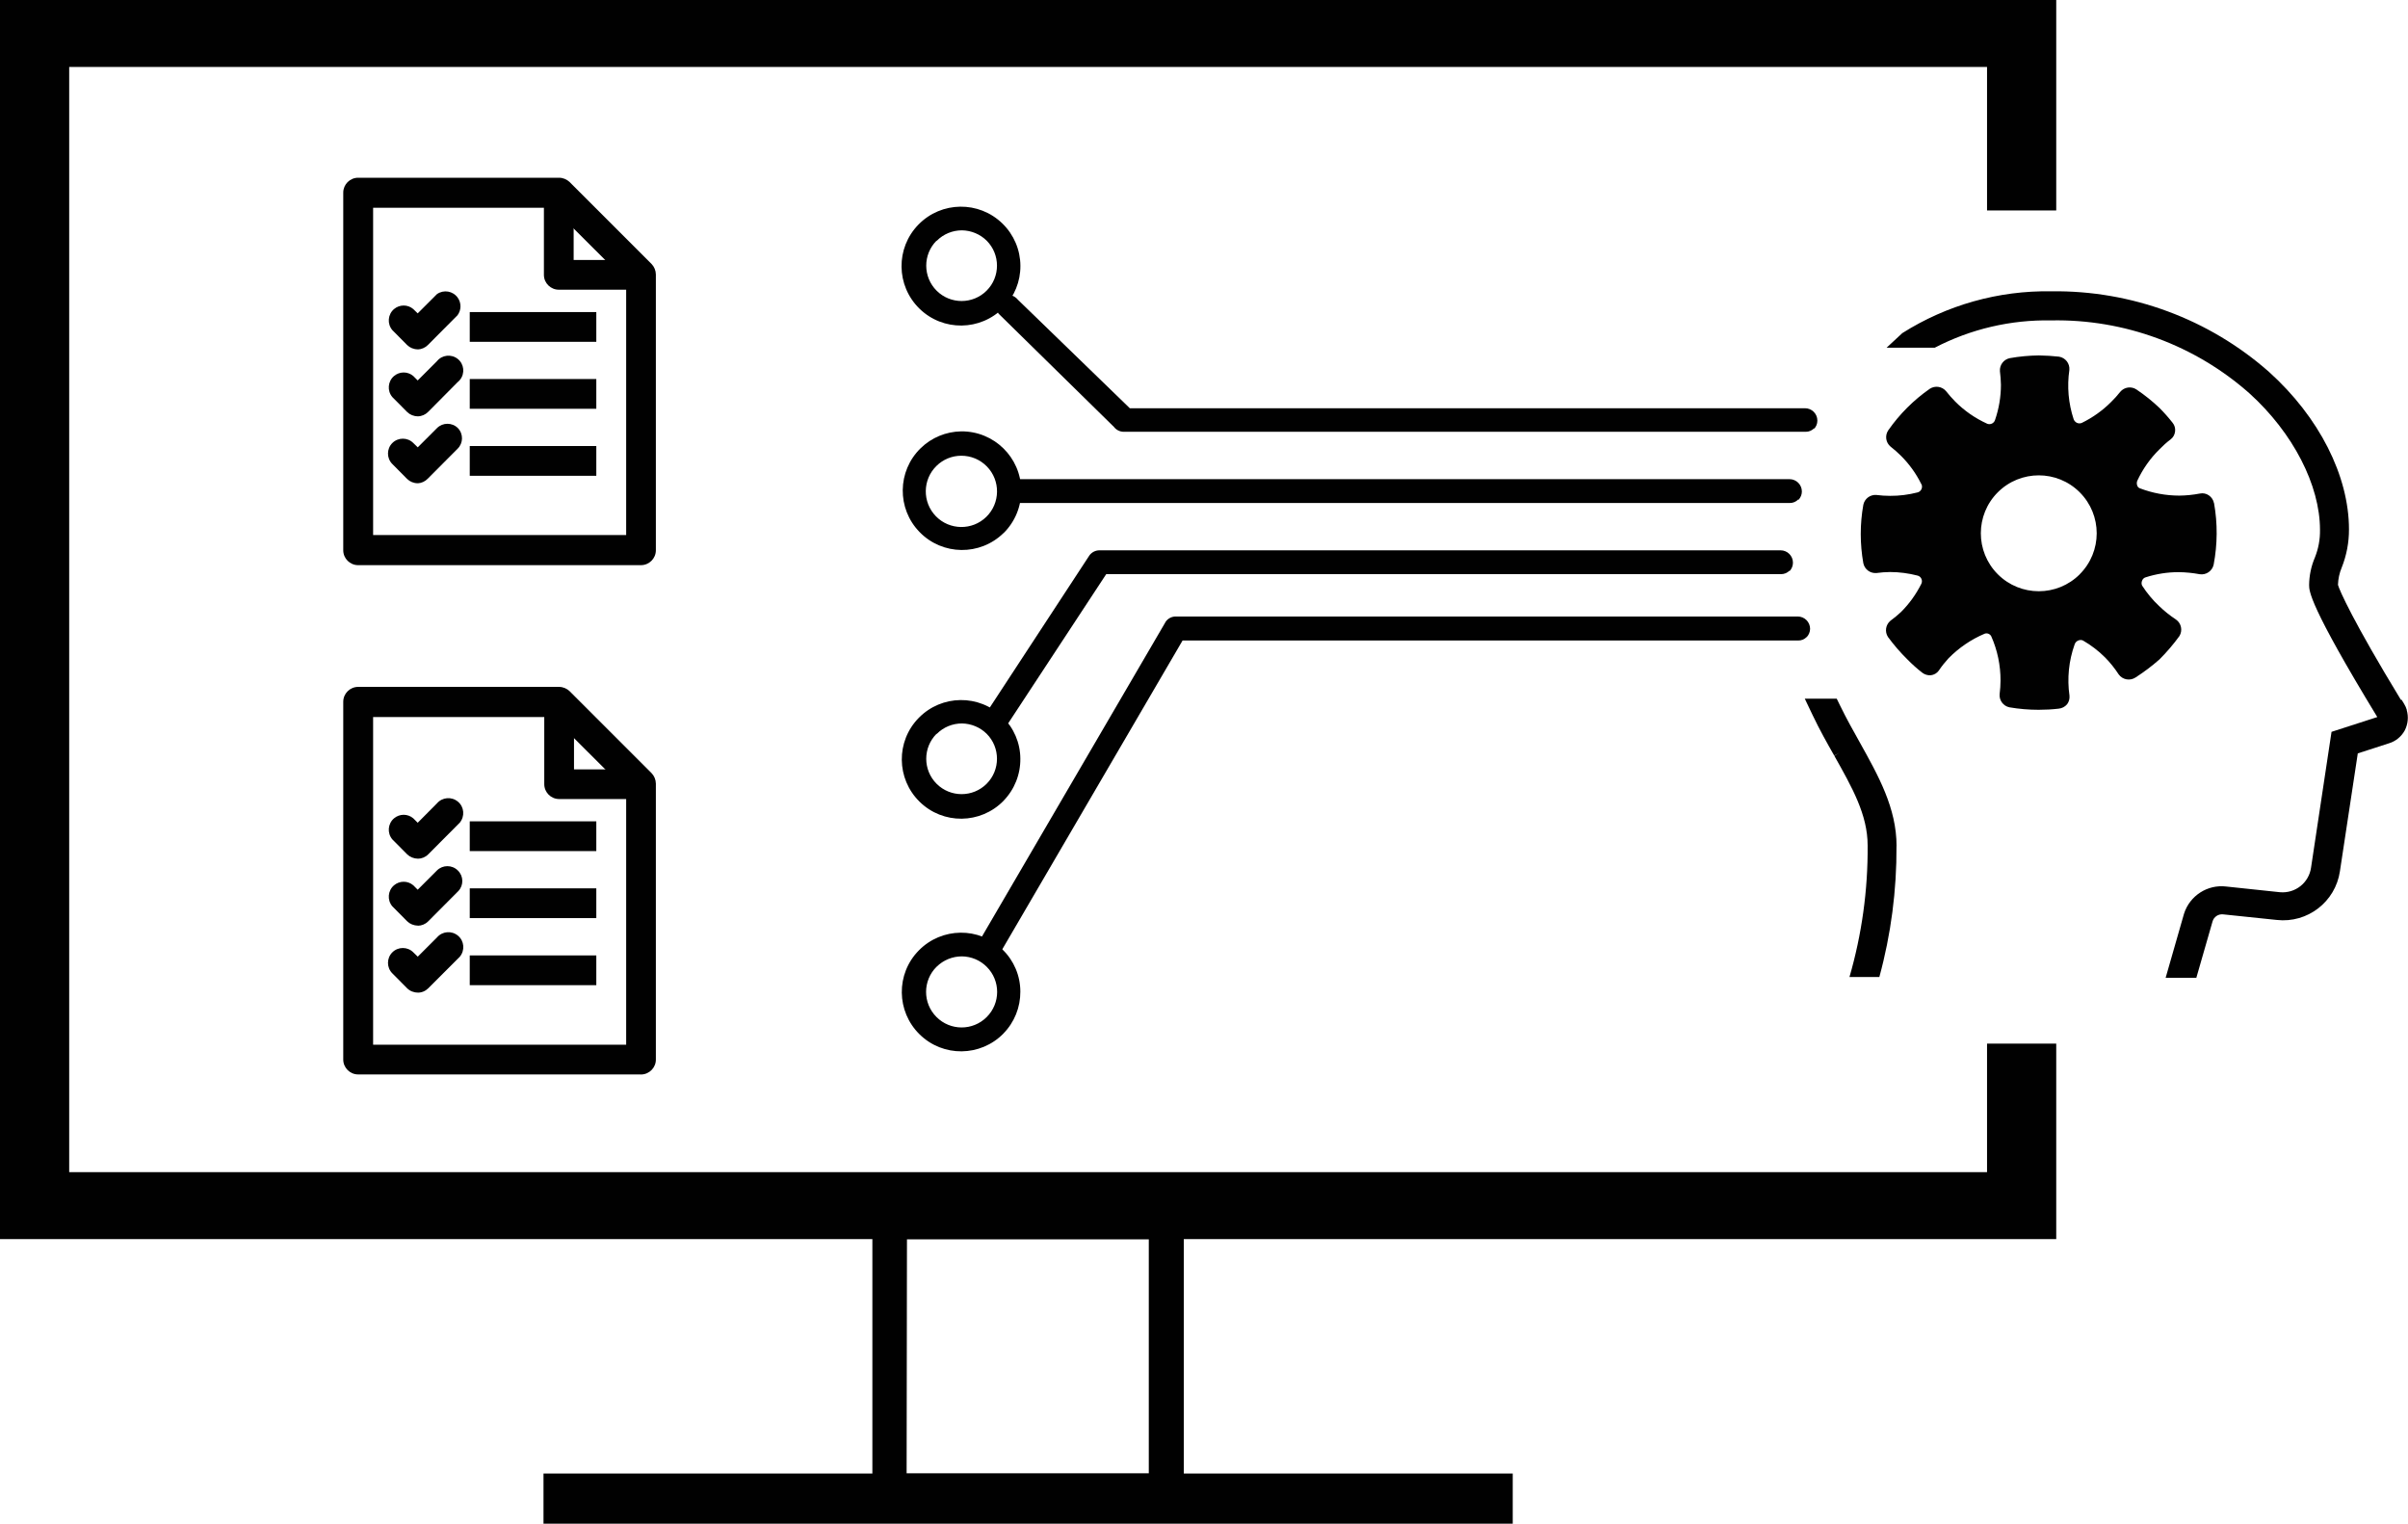
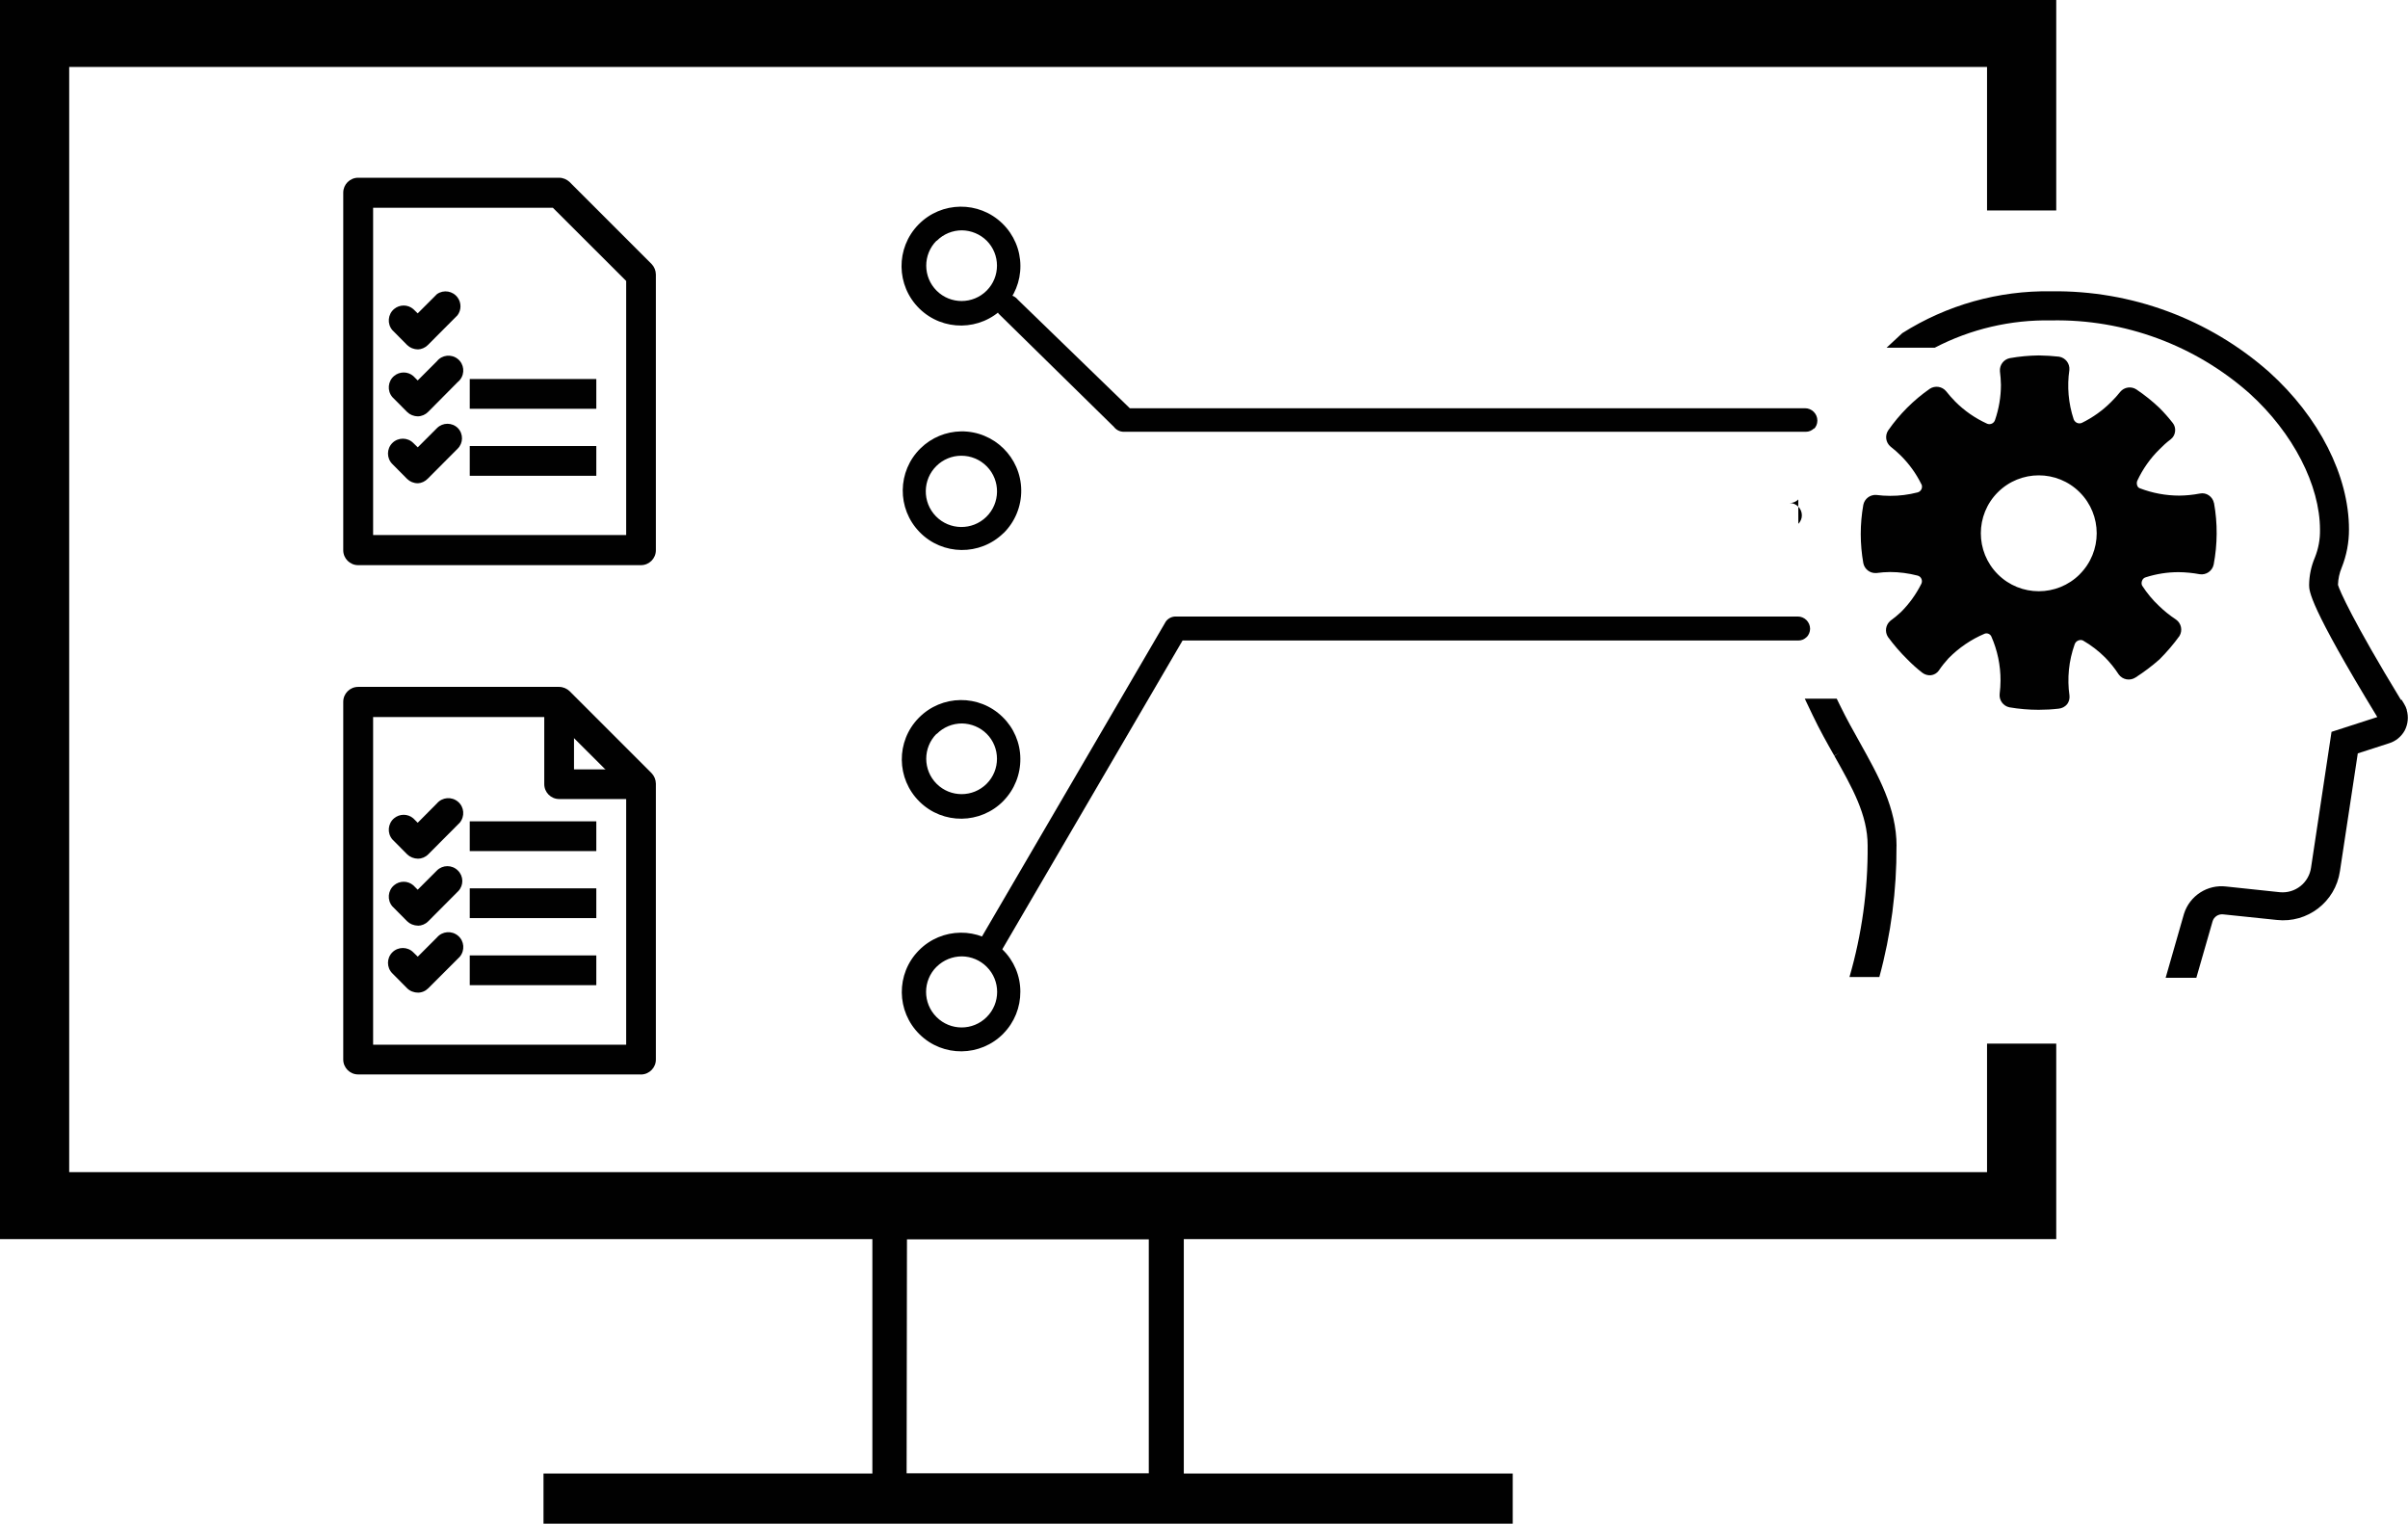
<svg xmlns="http://www.w3.org/2000/svg" id="Layer_1" viewBox="0 0 407.17 257.6">
  <defs>
    <style>.cls-1{fill:none;}.cls-2{fill:#010101;}</style>
  </defs>
  <path class="cls-2" d="M70.63,167.81c-.67,0-1.32-.26-1.79-.73l-2.5-2.52c-.98-.98-.98-2.57,0-3.55,.98-.98,2.57-.98,3.55,0l.75,.73,3.25-3.25c.9-1.06,2.49-1.19,3.56-.29s1.19,2.49,.29,3.56c-.09,.11-.19,.21-.3,.3l-5.03,5.03c-.47,.47-1.11,.74-1.77,.73Z" />
  <path class="cls-2" d="M169.68,90.13c-3.96,3.87-10.31,3.8-14.18-.17-3.87-3.96-3.8-10.31,.17-14.18,1.83-1.79,4.28-2.81,6.85-2.85h0c5.55-.06,10.1,4.39,10.16,9.94,.03,2.73-1.05,5.35-2.99,7.27Zm-11.32-11.37c-2.38,2.32-2.43,6.14-.11,8.52,2.32,2.38,6.14,2.43,8.52,.11,2.38-2.32,2.43-6.14,.11-8.52-1.14-1.17-2.71-1.83-4.35-1.82h0c-1.56,0-3.06,.62-4.17,1.71Z" />
  <path class="cls-2" d="M169.68,52.01c-3.88,3.97-10.24,4.05-14.21,.17-3.97-3.88-4.05-10.24-.17-14.21,3.88-3.97,10.24-4.05,14.21-.17,1.93,1.88,3.02,4.45,3.03,7.14,.02,2.64-1.01,5.18-2.86,7.07Zm-11.32-11.32c-2.33,2.34-2.32,6.13,.02,8.46s6.13,2.32,8.46-.02c2.32-2.33,2.32-6.11,0-8.44-1.11-1.1-2.61-1.72-4.17-1.75-1.61,0-3.15,.63-4.27,1.77l-.04-.02Z" />
-   <path class="cls-2" d="M304.07,84.44c-.38,.39-.9,.61-1.44,.6H171.42c-1.11-.3-1.77-1.45-1.47-2.56,.19-.71,.75-1.27,1.47-1.47h131.17c1.15,0,2.09,.93,2.09,2.09,0,.53-.22,1.04-.58,1.42l-.02-.08Z" />
+   <path class="cls-2" d="M304.07,84.44c-.38,.39-.9,.61-1.44,.6H171.42h131.17c1.15,0,2.09,.93,2.09,2.09,0,.53-.22,1.04-.58,1.42l-.02-.08Z" />
  <path class="cls-2" d="M306.76,72.4c-.38,.39-.9,.61-1.44,.6h-115.34c-.64-.01-1.24-.32-1.63-.83l-19.5-19.14c-.62-.91-.43-2.14,.44-2.82,.91-.61,2.14-.41,2.82,.46l18.93,18.35h114.17c1.15,0,2.09,.93,2.09,2.09,0,.54-.21,1.06-.6,1.44l.06-.15Z" />
  <path class="cls-2" d="M169.68,135.4c-3.88,3.96-10.23,4.03-14.18,.15-3.96-3.88-4.03-10.23-.15-14.18,3.88-3.96,10.23-4.03,14.18-.15h0c1.9,1.84,2.98,4.37,3,7.01,.04,2.68-.99,5.26-2.86,7.17Zm-11.32-11.34c-2.33,2.34-2.32,6.13,.02,8.46,2.34,2.33,6.13,2.32,8.46-.02,2.32-2.33,2.32-6.11,0-8.44-1.11-1.1-2.61-1.72-4.17-1.75-1.61,0-3.15,.63-4.27,1.77l-.04-.02Z" />
-   <path class="cls-2" d="M302.58,96.49c-.38,.37-.89,.58-1.42,.58h-114.11l-16.68,25.38c-.42,1.07-1.63,1.6-2.71,1.17-1.07-.42-1.6-1.63-1.17-2.71,.12-.3,.3-.57,.54-.78l17.18-26.23c.39-.53,.99-.84,1.65-.86h115.22c1.15,0,2.09,.93,2.09,2.09,0,.54-.21,1.05-.58,1.44v-.08Z" />
  <path class="cls-2" d="M169.68,174.73c-3.88,3.96-10.23,4.03-14.18,.15-3.96-3.88-4.03-10.23-.15-14.18,3.88-3.96,10.23-4.03,14.18-.15h0c1.92,1.86,3,4.42,3,7.09,.02,2.65-1,5.2-2.86,7.09Zm-11.32-11.28c-2.35,2.34-2.36,6.14-.01,8.49,2.34,2.35,6.14,2.36,8.49,.01,2.35-2.34,2.36-6.14,.01-8.49-1.11-1.12-2.62-1.75-4.2-1.77-1.6,0-3.14,.63-4.27,1.75h-.02Z" />
  <path class="cls-2" d="M305.5,107.69c-.38,.39-.9,.61-1.44,.6h-104.1l-30.99,53.07c-.66,.9-1.91,1.12-2.84,.5h0c-.88-.65-1.11-1.87-.52-2.79h0l31.53-54.01c.39-.52,1-.83,1.65-.83h105.19c1.15,0,2.09,.93,2.09,2.09h0c-.01,.51-.21,1-.56,1.38Z" />
  <polygon class="cls-2" points="347.69 0 0 0 0 209.49 347.69 209.49 347.69 176.44 335.99 176.44 335.99 198.17 11.7 198.17 11.7 11.32 335.99 11.32 335.99 35.58 347.69 35.58 347.69 0" />
  <path class="cls-2" d="M200.17,254.79h-52.66v-50.97h52.66v50.97Zm-46.88-5.67h40.96v-39.62h-40.89l-.06,39.62Z" />
  <rect class="cls-2" x="91.9" y="249.12" width="163.89" height="8.49" />
  <path class="cls-2" d="M320.69,143.06c0-6.46-3.07-11.89-6.26-17.62-.98-1.75-2.21-3.92-3.34-6.26l-.52-1.06h-5.4l1.33,2.79c1.19,2.5,2.46,4.75,3.65,6.84l.88-.5h0l-.86,.54c3.02,5.36,5.63,9.97,5.63,15.14,.06,7.53-.98,15.02-3.07,22.25h5.05c1.97-7.21,2.94-14.65,2.9-22.13Z" />
  <path class="cls-2" d="M406.98,120.05c-.11-.37-.26-.72-.46-1.04l-.42-.69h-.13c-8.09-13.28-10.43-18.6-10.64-19.44,.03-1,.24-1.99,.63-2.92,.82-2.06,1.24-4.25,1.23-6.46,0-9.05-5.05-19-13.53-26.63-10.15-8.95-23.27-13.8-36.81-13.62-8.91-.15-17.66,2.31-25.19,7.07l-2.65,2.46h8.15c6.07-3.16,12.84-4.74,19.69-4.61,12.33-.24,24.3,4.17,33.53,12.35,7.36,6.67,11.91,15.52,11.91,23.06,.03,1.6-.27,3.19-.86,4.67-.63,1.47-.96,3.05-.98,4.65,0,1.02,0,3.4,11.53,22.33l-7.74,2.5-3.46,22.94c-.36,2.58-2.68,4.42-5.28,4.17l-9.07-.96c-3.17-.38-6.16,1.55-7.13,4.59l-3.11,10.84h5.19l2.73-9.49c.21-.81,1-1.34,1.84-1.23l9.03,.94c5.2,.58,9.92-3.06,10.68-8.24l3.02-19.92,5.23-1.69c1.16-.34,2.13-1.13,2.71-2.19,.55-1.07,.67-2.31,.33-3.46Zm-4.57,1h0Z" />
  <path class="cls-2" d="M108.38,95.55H60.56c-1.39,0-2.52-1.13-2.52-2.52V32.55c.01-1.39,1.14-2.5,2.52-2.5h33.97c.67,0,1.31,.27,1.79,.73l13.85,13.85c.46,.47,.72,1.11,.73,1.77v46.63c0,1.39-1.13,2.52-2.52,2.52Zm-45.29-5.09h42.79V47.5l-12.39-12.37h-30.4v55.32Z" />
-   <path class="cls-2" d="M108.38,48.98h-13.85c-1.39,.02-2.54-1.09-2.56-2.48v-13.89h5.03v11.34h11.32l.06,5.03Z" />
-   <rect class="cls-2" x="79.43" y="52.76" width="21.4" height="5.03" />
  <path class="cls-2" d="M70.63,59.06c-.67,0-1.31-.26-1.79-.73l-2.5-2.52c-.9-1.06-.77-2.66,.29-3.56,.94-.79,2.31-.8,3.25,0l.75,.73,3.25-3.25c1.14-.81,2.71-.54,3.52,.6,.63,.89,.62,2.09-.04,2.97l-5.03,5.05c-.46,.45-1.07,.71-1.71,.73Z" />
  <rect class="cls-2" x="79.43" y="64.08" width="21.4" height="5.03" />
  <path class="cls-2" d="M70.63,70.38c-.67,0-1.31-.26-1.79-.73l-2.5-2.52c-.9-1.06-.77-2.66,.29-3.56,.94-.79,2.31-.8,3.25,0l.75,.75,3.25-3.25c.86-1.08,2.44-1.25,3.52-.39s1.25,2.44,.39,3.52c-.12,.16-.27,.29-.42,.42l-4.96,5c-.47,.48-1.1,.76-1.77,.77Z" />
  <rect class="cls-2" x="79.43" y="75.41" width="21.4" height="5.03" />
  <path class="cls-2" d="M70.63,81.7c-.67,0-1.31-.26-1.79-.73l-2.5-2.52c-.98-.98-.98-2.57,0-3.55,.98-.98,2.57-.98,3.55,0l.75,.73,3.25-3.25c.98-.98,2.56-.98,3.54,0h0c.94,.98,.92,2.54-.06,3.49h0l-5.03,5.05c-.45,.47-1.06,.76-1.71,.79Z" />
  <path class="cls-2" d="M108.38,181.65H60.56c-1.39,0-2.52-1.13-2.52-2.52h0v-60.48c0-1.39,1.13-2.52,2.52-2.52h33.97c.67,0,1.31,.27,1.79,.73l13.85,13.85c.46,.47,.72,1.11,.73,1.77v46.57c.05,1.39-1.05,2.56-2.44,2.61-.03,0-.06,0-.08,0Zm-45.29-5.03h42.79v-43.02l-12.39-12.37h-30.4v55.39Z" />
  <path class="cls-2" d="M108.38,135.09h-13.85c-1.39-.01-2.5-1.14-2.5-2.52v-13.83h5.03v11.34h11.32v5Z" />
  <rect class="cls-2" x="79.43" y="138.86" width="21.4" height="5.03" />
  <path class="cls-2" d="M70.63,145.16c-.67,0-1.31-.26-1.79-.73l-2.5-2.52c-.9-1.06-.77-2.66,.29-3.56,.94-.79,2.31-.8,3.25,0l.75,.75,3.25-3.27c.9-1.06,2.49-1.19,3.56-.29s1.19,2.49,.29,3.56c-.09,.11-.19,.21-.3,.3l-5.03,5.05c-.47,.47-1.11,.73-1.77,.73Z" />
  <rect class="cls-2" x="79.43" y="150.19" width="21.4" height="5.03" />
  <path class="cls-2" d="M70.63,156.48c-.67,0-1.31-.26-1.79-.73l-2.5-2.52c-.9-1.06-.77-2.66,.29-3.56,.94-.79,2.31-.8,3.25,0l.75,.75,3.25-3.25c.98-.98,2.56-.98,3.54,0h0c.98,.95,1.01,2.51,.07,3.49-.02,.02-.04,.04-.07,.07l-5.03,5.05c-.47,.47-1.11,.73-1.77,.73Z" />
  <rect class="cls-2" x="79.43" y="161.53" width="21.4" height="5.03" />
  <path class="cls-1" d="M351.67,97.09c-3.83,3.83-10.04,3.82-13.86,0-3.83-3.83-3.82-10.04,0-13.86,3.83-3.82,10.03-3.82,13.85,0,3.83,3.83,3.83,10.03,0,13.86h0Z" />
  <path class="cls-1" d="M351.67,97.09c-3.83,3.83-10.04,3.82-13.86,0-3.83-3.83-3.82-10.04,0-13.86,3.83-3.82,10.03-3.82,13.85,0,3.83,3.83,3.83,10.03,0,13.86h0Z" />
  <path class="cls-2" d="M374.36,85.06c-.1-.53-.41-1-.86-1.31-.44-.31-.99-.42-1.52-.31-1.15,.22-2.31,.34-3.48,.35-2.27,0-4.53-.42-6.65-1.23-.22-.07-.39-.24-.46-.46-.1-.26-.1-.55,0-.81,.92-1.98,2.19-3.79,3.75-5.32,.59-.61,1.22-1.18,1.9-1.69,.43-.33,.7-.82,.75-1.36,.06-.52-.09-1.04-.42-1.44-.69-.88-1.44-1.73-2.23-2.52-1.2-1.14-2.5-2.18-3.88-3.11-.88-.59-2.07-.42-2.75,.4-.47,.6-.98,1.16-1.52,1.69-1.44,1.45-3.12,2.65-4.96,3.55-.26,.12-.57,.12-.83,0-.26-.12-.46-.34-.56-.6-.89-2.69-1.14-5.54-.73-8.34,.1-1.1-.67-2.08-1.75-2.25-1.13-.13-2.27-.19-3.4-.21-1.65,.02-3.3,.17-4.92,.46-1.04,.21-1.75,1.16-1.67,2.21,.1,.76,.15,1.53,.17,2.29,0,2.03-.34,4.05-1,5.96-.17,.53-.73,.82-1.26,.65-.03,0-.05-.02-.08-.03-2.02-.92-3.86-2.19-5.42-3.77-.54-.55-1.05-1.13-1.52-1.73-.68-.81-1.87-.98-2.75-.4-2.74,1.91-5.12,4.29-7.03,7.03-.59,.88-.42,2.07,.4,2.75,.61,.47,1.18,.98,1.73,1.52,1.41,1.4,2.58,3.02,3.46,4.8,.05,.07,.08,.15,.1,.23,.12,.53-.21,1.06-.73,1.19-1.52,.39-3.08,.59-4.65,.58-.77,0-1.55-.05-2.31-.15-1.05-.08-2,.63-2.21,1.67-.58,3.26-.58,6.6,0,9.86,.21,1.04,1.16,1.75,2.21,1.67,.77-.11,1.54-.16,2.31-.17,1.57,0,3.13,.21,4.65,.6,.29,.07,.53,.27,.65,.54,.12,.26,.12,.57,0,.83-.89,1.78-2.05,3.4-3.46,4.8-.56,.52-1.15,1.01-1.77,1.46-.82,.68-1,1.86-.42,2.75,.99,1.35,2.09,2.62,3.29,3.8,.79,.81,1.63,1.56,2.52,2.25,.41,.31,.92,.46,1.44,.42,.53-.06,1.01-.34,1.33-.77,.49-.74,1.05-1.43,1.65-2.09,1.75-1.78,3.83-3.2,6.13-4.17,.43-.15,.91,.05,1.11,.46,1.04,2.35,1.57,4.9,1.56,7.47,0,.77-.06,1.53-.15,2.29-.1,1.05,.61,2.01,1.65,2.23,1.63,.28,3.29,.42,4.94,.42,1.13,0,2.26-.06,3.38-.19,.56-.05,1.08-.32,1.44-.75,.31-.41,.45-.93,.4-1.44-.42-2.93-.12-5.91,.88-8.7,.1-.29,.32-.52,.6-.63,.26-.12,.56-.12,.81,0,1.37,.79,2.63,1.76,3.75,2.88,.86,.88,1.62,1.83,2.29,2.86,.65,.89,1.89,1.12,2.82,.52,1.43-.92,2.79-1.94,4.07-3.07,1.23-1.23,2.36-2.55,3.38-3.96h0c.56-.94,.31-2.14-.58-2.77-1.02-.67-1.98-1.44-2.86-2.29-1.1-1.03-2.06-2.19-2.88-3.46-.12-.26-.12-.57,0-.83,.09-.27,.31-.48,.58-.56,1.8-.58,3.68-.88,5.57-.88,1.2,.01,2.4,.13,3.59,.35h0c1.09,.17,2.13-.55,2.36-1.63,.65-3.44,.68-6.96,.06-10.41Zm-22.69,12.03c-3.83,3.83-10.04,3.82-13.86,0-3.83-3.83-3.82-10.04,0-13.86,3.83-3.82,10.03-3.82,13.85,0,3.83,3.83,3.83,10.03,0,13.86h0Z" />
</svg>